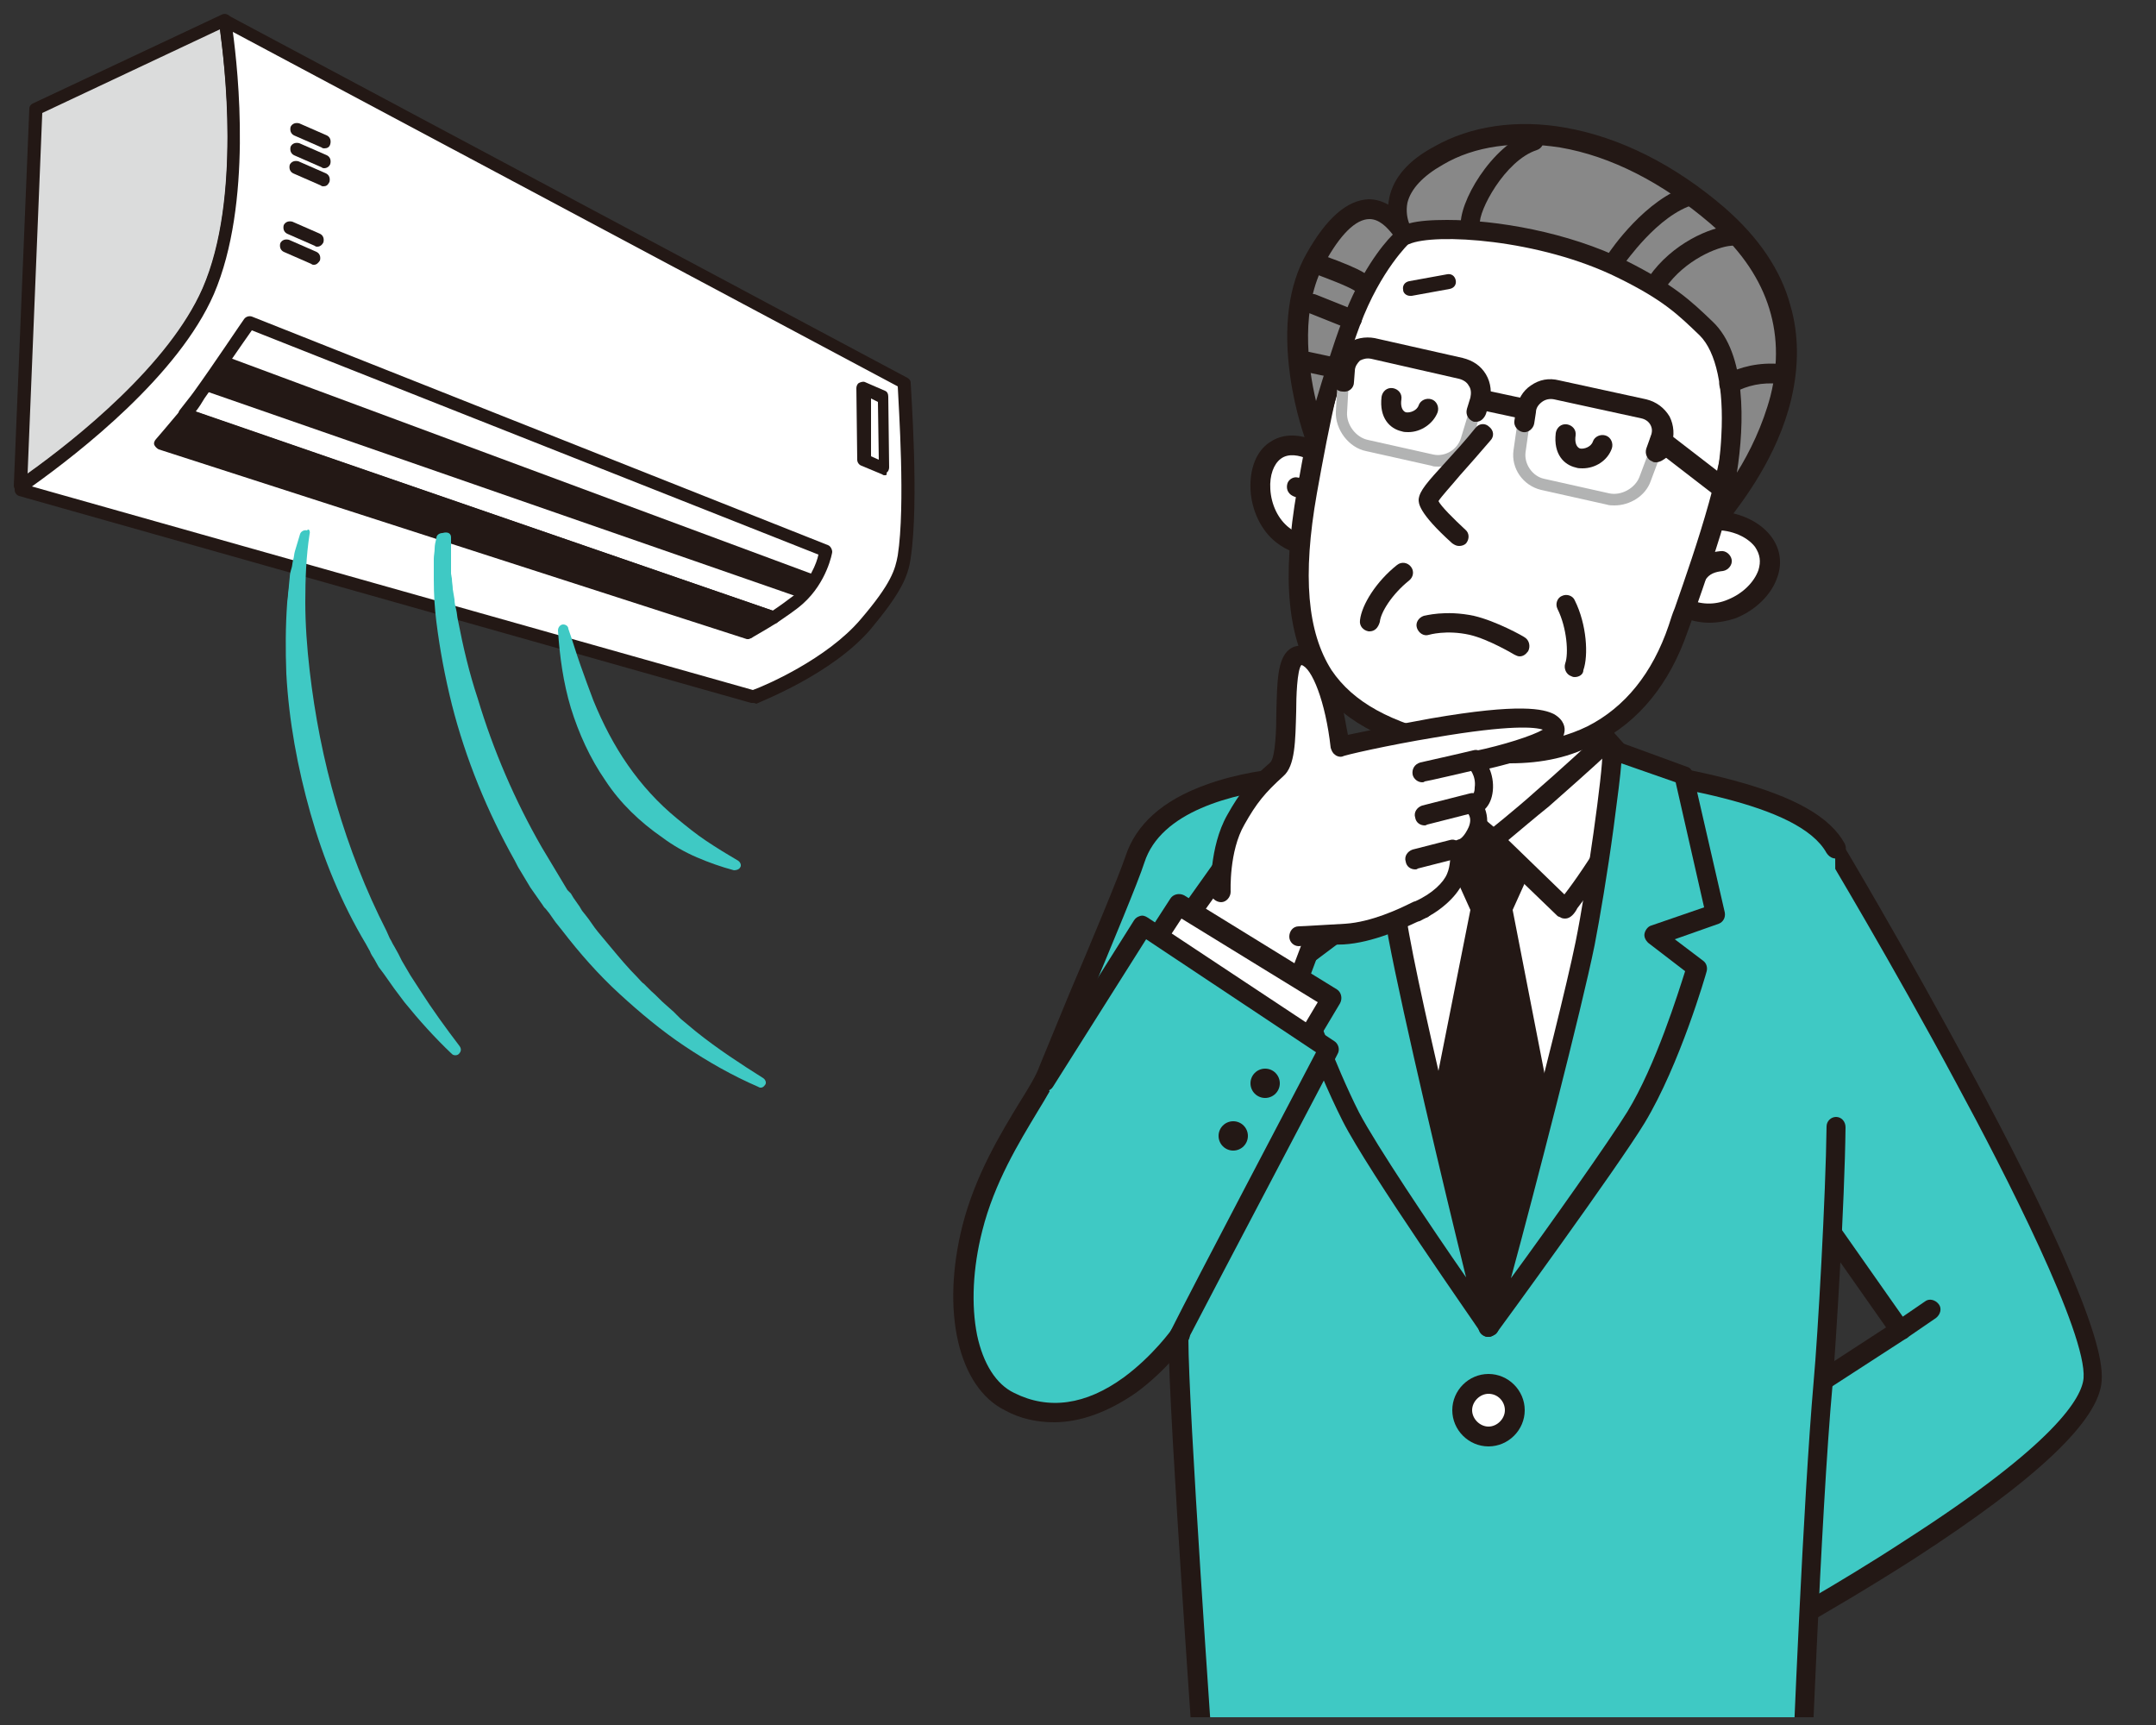
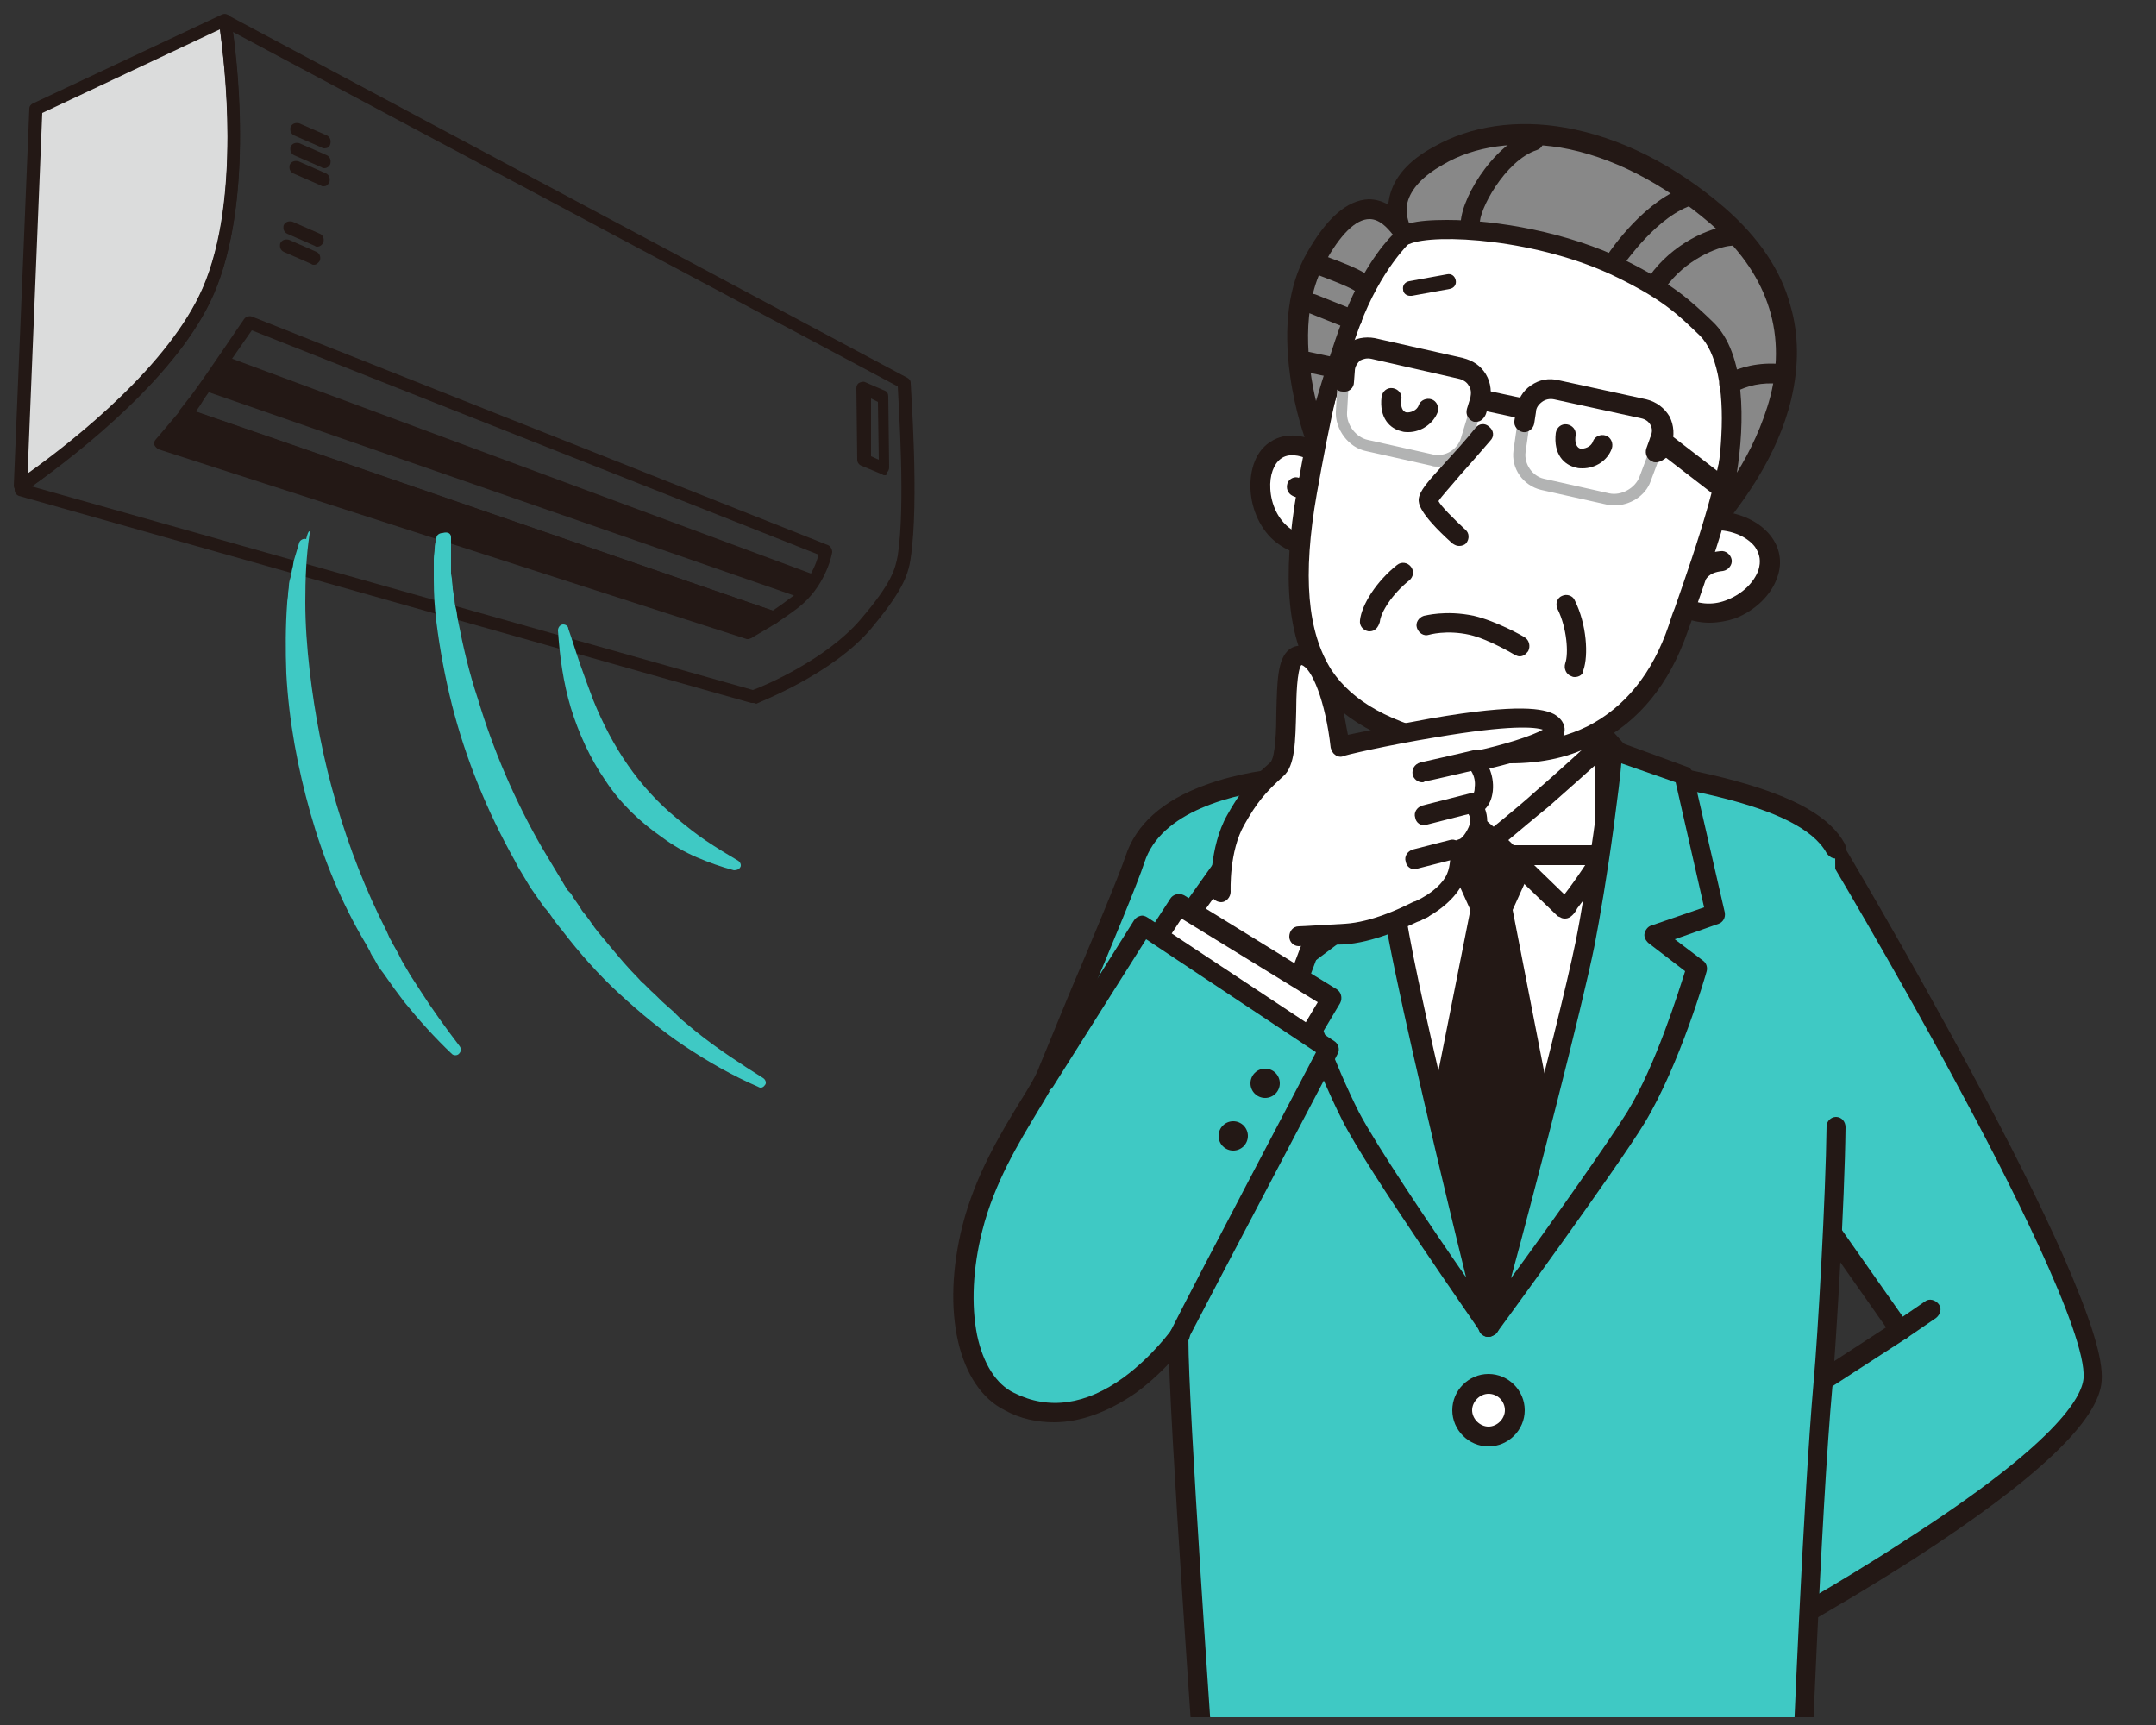
<svg xmlns="http://www.w3.org/2000/svg" xmlns:xlink="http://www.w3.org/1999/xlink" version="1.1" id="レイヤー_1" x="0px" y="0px" viewBox="0 0 250 200" style="enable-background:new 0 0 250 200;" xml:space="preserve">
  <rect x="0" y="0" width="250" height="200" fill="#333333" stroke="none" />
  <style type="text/css">
	.st0{fill:#DBDCDC;}
	.st1{fill:#231815;}
	.st2{fill:#FFFFFF;}
	.st3{fill:#3FC9C4;}
	.st4{clip-path:url(#SVGID_00000009577884991431930100000014728444416740764036_);fill:#3FC9C4;}
	.st5{clip-path:url(#SVGID_00000009577884991431930100000014728444416740764036_);fill:#231815;}
	.st6{clip-path:url(#SVGID_00000009577884991431930100000014728444416740764036_);fill:#FFFFFF;}
	.st7{clip-path:url(#SVGID_00000009577884991431930100000014728444416740764036_);fill:#888888;}
	.st8{clip-path:url(#SVGID_00000009577884991431930100000014728444416740764036_);fill:#B2B3B3;}
</style>
  <g>
    <g>
      <g>
        <path class="st0" d="M24.1,33.7c4.7-10.8,2.6-27.1,2-30.7c0-0.1-0.1-0.4-0.1-0.7l0,0L4.2,12.6L2.4,56.4     C7.1,53.1,19.8,43.6,24.1,33.7z" />
        <path class="st1" d="M2.4,57.1c-0.1,0-0.2,0-0.4-0.1c-0.2-0.1-0.4-0.4-0.4-0.7l1.8-43.7c0-0.3,0.2-0.5,0.4-0.6L25.7,1.7     c0.2-0.1,0.5-0.1,0.7,0c0.2,0.1,0.4,0.3,0.4,0.5c0.1,0.3,0.1,0.6,0.1,0.7c0.5,3.2,2.7,20-2.1,31.1l0,0c-1.9,4.4-5.5,9.1-10.9,14     C9.5,52.1,5.1,55.4,2.8,57C2.7,57,2.6,57.1,2.4,57.1z M4.9,13.1L3.2,54.9c5.6-4,16.4-12.6,20.3-21.5C28,23,26,7.1,25.5,3.4     L4.9,13.1z M24.1,33.7L24.1,33.7L24.1,33.7z" />
      </g>
      <g>
-         <path class="st2" d="M104.8,44.4l-78.7-42c0.1,0.3,0.1,0.6,0.1,0.7c0.5,3.6,2.7,19.8-2,30.7c-4.3,9.9-17,19.4-21.7,22.6l0,0.4     l84.9,24c0,0,8.6-3.2,13-8.5c3.4-4.1,4.2-5.9,4.5-7.8C105.8,57.9,104.8,44.4,104.8,44.4z" />
        <path class="st1" d="M87.3,81.5c-0.1,0-0.1,0-0.2,0l-84.9-24c-0.3-0.1-0.5-0.4-0.5-0.7l0-0.4c0-0.2,0.1-0.4,0.3-0.6     c5.1-3.5,17.3-12.7,21.5-22.3c2-4.5,2.9-10.5,2.9-17.8c0-5.8-0.7-10.7-0.9-12.5c0-0.1-0.1-0.4-0.1-0.7c0-0.3,0.1-0.5,0.3-0.7     c0.2-0.2,0.5-0.2,0.8,0l78.7,42c0.2,0.1,0.4,0.3,0.4,0.6c0,0.6,1,13.7,0,20.3c-0.3,2.2-1.2,4.1-4.6,8.2c-4.5,5.3-13,8.5-13.3,8.7     C87.5,81.5,87.4,81.5,87.3,81.5z M3.7,56.4L87.3,80c1.4-0.5,8.6-3.6,12.5-8.2c3.6-4.2,4-5.8,4.3-7.4c0.9-5.8,0.1-17.3,0-19.6     L27,3.7c0.6,4.5,2.3,19.9-2.2,30.4C20.7,43.5,9.3,52.4,3.7,56.4z" />
      </g>
    </g>
    <g>
      <path class="st1" d="M18.7,51.4l68.1,21.9c0,0,1.3-0.7,2.9-1.7L21.5,48.1C19.9,50,18.7,51.4,18.7,51.4z" />
      <path class="st1" d="M86.8,74.1c-0.1,0-0.2,0-0.2,0L18.4,52.1c-0.2-0.1-0.4-0.3-0.5-0.5c-0.1-0.2,0-0.5,0.2-0.7    c0,0,1.3-1.5,2.8-3.3c0.2-0.2,0.5-0.3,0.8-0.2l68.2,23.5c0.3,0.1,0.5,0.3,0.5,0.6c0,0.3-0.1,0.5-0.3,0.7c-1.6,1-2.9,1.7-3,1.8    C87,74,86.9,74.1,86.8,74.1z M19.9,51.1l66.8,21.5c0.3-0.2,0.7-0.4,1.3-0.8L21.7,48.9C21,49.8,20.4,50.5,19.9,51.1z" />
    </g>
    <g>
      <path class="st1" d="M24.2,44.7L93,68.6c0,0,0.7-0.3,1.2-1.2L26.3,42.1C24.7,44,24.2,44.7,24.2,44.7z" />
      <path class="st1" d="M93,69.3c-0.1,0-0.2,0-0.2,0L24,45.4c-0.2-0.1-0.4-0.3-0.5-0.5c-0.1-0.2,0-0.5,0.1-0.7c0,0,0.5-0.7,2-2.6    c0.2-0.2,0.5-0.3,0.8-0.2l67.9,25.2c0.2,0.1,0.3,0.2,0.4,0.4c0.1,0.2,0.1,0.4,0,0.6c-0.5,1.1-1.4,1.5-1.5,1.6    C93.2,69.3,93.1,69.3,93,69.3z M25.4,44.3l67.5,23.4c0,0,0.1,0,0.1-0.1L26.5,43C26,43.6,25.7,44,25.4,44.3z" />
    </g>
    <path class="st1" d="M89.7,72.3c-0.1,0-0.2,0-0.2,0L21.2,48.8c-0.2-0.1-0.4-0.3-0.5-0.5c-0.1-0.2,0-0.5,0.1-0.7   c0.6-0.8,1.2-1.5,1.7-2.2c2.1-2.9,5.7-8.3,5.8-8.4c0.2-0.3,0.6-0.4,0.9-0.3L96,63.2c0.3,0.1,0.5,0.5,0.5,0.8c0,0.1-0.6,3.5-3.4,6   c-0.9,0.8-2,1.5-3,2.2C90,72.3,89.8,72.3,89.7,72.3z M22.7,47.7l66.9,23.1c0.9-0.6,1.7-1.2,2.5-1.8c1.8-1.7,2.6-3.7,2.8-4.7   l-65.7-26c-1,1.4-3.8,5.5-5.5,7.9C23.4,46.7,23.1,47.2,22.7,47.7z" />
    <path class="st1" d="M102.6,55.1c-0.1,0-0.2,0-0.3-0.1l-2.4-1c-0.3-0.1-0.5-0.4-0.5-0.7l-0.1-8.3c0-0.2,0.1-0.5,0.3-0.6   c0.2-0.1,0.5-0.2,0.7-0.1l2.3,1c0.3,0.1,0.4,0.4,0.4,0.7l0.1,8.2c0,0.2-0.1,0.5-0.3,0.6C102.9,55.1,102.7,55.1,102.6,55.1z    M101,52.9l0.9,0.4l-0.1-6.7l-0.8-0.4L101,52.9z" />
    <path class="st1" d="M37.6,17.2c-0.1,0-0.2,0-0.3-0.1l-3.2-1.4c-0.4-0.2-0.5-0.6-0.4-1c0.2-0.4,0.6-0.5,1-0.4l3.2,1.4   c0.4,0.2,0.5,0.6,0.4,1C38.2,17.1,37.9,17.2,37.6,17.2z" />
    <path class="st1" d="M37.6,19.5c-0.1,0-0.2,0-0.3-0.1l-3.2-1.4c-0.4-0.2-0.5-0.6-0.4-1c0.2-0.4,0.6-0.5,1-0.4l3.2,1.4   c0.4,0.2,0.5,0.6,0.4,1C38.2,19.3,37.9,19.5,37.6,19.5z" />
    <path class="st1" d="M37.5,21.6c-0.1,0-0.2,0-0.3-0.1L34,20.1c-0.4-0.2-0.5-0.6-0.4-1c0.2-0.4,0.6-0.5,1-0.4l3.2,1.4   c0.4,0.2,0.5,0.6,0.4,1C38,21.5,37.8,21.6,37.5,21.6z" />
    <path class="st1" d="M36.8,28.6c-0.1,0-0.2,0-0.3-0.1l-3.2-1.4c-0.4-0.2-0.5-0.6-0.4-1c0.2-0.4,0.6-0.5,1-0.4l3.2,1.4   c0.4,0.2,0.5,0.6,0.4,1C37.3,28.5,37,28.6,36.8,28.6z" />
    <path class="st1" d="M36.4,30.7c-0.1,0-0.2,0-0.3-0.1l-3.2-1.4c-0.4-0.2-0.5-0.6-0.4-1c0.2-0.4,0.6-0.5,1-0.4l3.2,1.4   c0.4,0.2,0.5,0.6,0.4,1C36.9,30.5,36.7,30.7,36.4,30.7z" />
    <g>
      <g>
        <path class="st3" d="M52.3,62.3c0,0.4,0,0.8,0,1.2c0,0.4,0,0.8,0,1.2l0,0.3l0,0.3l0,0.6l0,0.6l0.1,0.6c0,0.4,0.1,0.8,0.1,1.2     l0.2,1.2c0,0.4,0.1,0.8,0.2,1.2c0.1,0.4,0.1,0.8,0.2,1.2c0.6,3.1,1.3,6.1,2.3,9.1c1.8,6,4.3,11.8,7.4,17.2c0.2,0.3,0.4,0.7,0.6,1     l0.6,1l0.6,1l0.6,1l0.6,1l0.2,0.2l0.2,0.2l0.3,0.5l0.7,1l0.3,0.5l0.4,0.5c0.5,0.6,0.9,1.3,1.4,1.9l1.5,1.8c1,1.2,2,2.4,3.1,3.5     c0.3,0.3,0.5,0.6,0.8,0.8l0.8,0.8c0.6,0.5,1.1,1.1,1.7,1.6l0.9,0.8l0.4,0.4c0.1,0.1,0.3,0.3,0.4,0.4l1.8,1.5     c2.5,2,5.1,3.7,7.8,5.4l0,0c0.3,0.2,0.4,0.6,0.2,0.8c-0.2,0.3-0.5,0.4-0.8,0.2c-3-1.3-5.8-2.9-8.5-4.7c-2.7-1.8-5.2-3.9-7.6-6.1     c-2.4-2.2-4.6-4.7-6.6-7.3l-0.4-0.5l-0.4-0.5l-0.7-1l-0.4-0.5l-0.2-0.2l-0.2-0.3l-0.7-1l-0.7-1l-0.6-1l-0.6-1     c-0.2-0.3-0.4-0.7-0.6-1.1c-3.2-5.7-5.7-11.8-7.3-18.1c-0.8-3.2-1.4-6.4-1.8-9.6c-0.2-1.6-0.3-3.2-0.3-4.9l0-0.6l0-0.6l0-0.6     c0-0.2,0-0.4,0-0.6c0-0.4,0.1-0.8,0.1-1.2c0-0.4,0.1-0.8,0.2-1.2c0-0.4,0.4-0.6,0.7-0.6C52,61.6,52.3,61.9,52.3,62.3L52.3,62.3z" />
      </g>
    </g>
    <g>
      <g>
-         <path class="st3" d="M35.9,61.9c-0.4,2.6-0.5,5.2-0.5,7.9c0,2.6,0.2,5.3,0.5,7.9c0.6,5.2,1.6,10.4,3.1,15.5     c1.5,5.1,3.4,10,5.8,14.7l0.4,0.9c0.2,0.3,0.3,0.6,0.5,0.9l0.5,0.9l0.2,0.4l0.2,0.4l1,1.7l1.1,1.7c1.4,2.2,3,4.4,4.6,6.5l0,0     c0.2,0.3,0.2,0.6-0.1,0.9c-0.2,0.2-0.6,0.2-0.8,0c-2-1.9-3.8-3.9-5.5-6l-1.2-1.6c-0.4-0.6-0.8-1.1-1.2-1.7l-0.3-0.4l-0.3-0.4     l-0.5-0.9c-0.2-0.3-0.4-0.6-0.5-0.9l-0.5-0.9c-2.8-4.7-4.9-9.8-6.4-15.1c-1.5-5.3-2.5-10.7-2.8-16.2c-0.1-2.7-0.1-5.5,0.1-8.2     c0-0.3,0.1-0.7,0.1-1c0-0.3,0.1-0.7,0.1-1l0.1-1c0-0.3,0.1-0.7,0.2-1c0.1-0.3,0.1-0.7,0.2-1c0.1-0.3,0.1-0.7,0.2-1     c0.1-0.3,0.2-0.7,0.3-1c0.1-0.3,0.2-0.7,0.3-1c0.1-0.3,0.5-0.5,0.8-0.4C35.8,61.2,36,61.6,35.9,61.9L35.9,61.9z" />
+         <path class="st3" d="M35.9,61.9c-0.4,2.6-0.5,5.2-0.5,7.9c0,2.6,0.2,5.3,0.5,7.9c0.6,5.2,1.6,10.4,3.1,15.5     c1.5,5.1,3.4,10,5.8,14.7l0.4,0.9c0.2,0.3,0.3,0.6,0.5,0.9l0.5,0.9l0.2,0.4l0.2,0.4l1,1.7l1.1,1.7c1.4,2.2,3,4.4,4.6,6.5l0,0     c0.2,0.3,0.2,0.6-0.1,0.9c-0.2,0.2-0.6,0.2-0.8,0c-2-1.9-3.8-3.9-5.5-6l-1.2-1.6c-0.4-0.6-0.8-1.1-1.2-1.7l-0.3-0.4l-0.3-0.4     l-0.5-0.9c-0.2-0.3-0.4-0.6-0.5-0.9l-0.5-0.9c-2.8-4.7-4.9-9.8-6.4-15.1c-1.5-5.3-2.5-10.7-2.8-16.2c-0.1-2.7-0.1-5.5,0.1-8.2     c0-0.3,0.1-0.7,0.1-1c0-0.3,0.1-0.7,0.1-1c0-0.3,0.1-0.7,0.2-1c0.1-0.3,0.1-0.7,0.2-1c0.1-0.3,0.1-0.7,0.2-1     c0.1-0.3,0.2-0.7,0.3-1c0.1-0.3,0.2-0.7,0.3-1c0.1-0.3,0.5-0.5,0.8-0.4C35.8,61.2,36,61.6,35.9,61.9L35.9,61.9z" />
      </g>
    </g>
    <g>
      <g>
        <path class="st3" d="M65.9,72.9c0.5,1.4,0.9,2.8,1.4,4.2c0.5,1.4,1,2.8,1.5,4.1c1.1,2.7,2.4,5.2,4,7.5c1.6,2.3,3.5,4.4,5.7,6.2     c1.1,0.9,2.2,1.8,3.4,2.6c1.2,0.8,2.5,1.6,3.7,2.3l0,0c0.3,0.2,0.4,0.6,0.2,0.8c-0.1,0.2-0.4,0.3-0.7,0.3     c-1.5-0.4-2.9-0.9-4.3-1.5c-1.4-0.6-2.8-1.4-4-2.3c-2.6-1.8-4.9-4-6.6-6.6c-1.8-2.6-3.1-5.5-4-8.4c-0.9-3-1.3-6-1.5-9     c0-0.4,0.3-0.7,0.6-0.7C65.6,72.4,65.9,72.6,65.9,72.9L65.9,72.9z" />
      </g>
    </g>
  </g>
  <g>
    <g>
      <defs>
        <rect id="SVGID_1_" x="94.6" y="8.8" width="154.7" height="190.3" />
      </defs>
      <clipPath id="SVGID_00000072265251046419089020000001709725323958173341_">
        <use xlink:href="#SVGID_1_" style="overflow:visible;" />
      </clipPath>
      <path style="clip-path:url(#SVGID_00000072265251046419089020000001709725323958173341_);fill:#3FC9C4;" d="M205.2,132.8    l15.1,21.5l-25.6,16.7l6.2,20.8c0,0,41.1-21.6,41.8-31.7c0.8-10.1-30.4-62.4-30.4-62.4c-1-1.5-4.1-3-4.1-3" />
      <path style="clip-path:url(#SVGID_00000072265251046419089020000001709725323958173341_);fill:#231815;" d="M200.9,192.8    c-0.2,0-0.3,0-0.4-0.1c-0.3-0.1-0.6-0.4-0.7-0.7l-6.2-20.8c-0.1-0.5,0-1,0.5-1.3l24.6-16l-14.4-20.5c-0.4-0.5-0.2-1.2,0.3-1.6    c0.5-0.4,1.2-0.2,1.6,0.3l15.1,21.5c0.2,0.3,0.2,0.6,0.2,0.9c-0.1,0.3-0.2,0.6-0.5,0.7L196,171.4l5.6,18.6    c3-1.6,11.2-6.1,19.3-11.4c17.6-11.3,20.5-16.6,20.7-18.8c0.4-5.2-9.1-23.8-14.8-34.3c-7.4-13.8-15.1-26.6-15.5-27.3    c-0.6-0.9-2.5-2-3.6-2.5c-0.6-0.3-0.8-1-0.5-1.5c0.3-0.6,1-0.8,1.5-0.5c0.3,0.2,3.4,1.6,4.5,3.4c0,0,0,0,0,0    c0.1,0.1,7.9,13.2,15.5,27.4c4.5,8.3,8,15.4,10.5,21c3.2,7.3,4.7,12,4.5,14.6c-0.3,4.6-7.5,11.4-21.7,20.6    c-10.3,6.6-20.6,12.1-20.7,12.1C201.2,192.8,201.1,192.8,200.9,192.8z" />
      <path style="clip-path:url(#SVGID_00000072265251046419089020000001709725323958173341_);fill:#3FC9C4;" d="M212.9,130.6    c-0.1,8.4-1.1,24.5-1.5,29.7c-1.4,15.4-2.7,49.7-2.7,49.7h-30.6l-4-5.8l-3.6,5.8h-30.6c0,0-3.3-45.9-3.3-54.8    c0-4.7-5.6-53.4-2.2-57.7c6.3-8,30.6-11.6,44.3-9.7c13.7,1.9,30.4,3.8,34.1,10.6" />
      <path style="clip-path:url(#SVGID_00000072265251046419089020000001709725323958173341_);fill:#231815;" d="M208.7,211.2h-30.6    c-0.4,0-0.7-0.2-0.9-0.5l-3-4.4l-2.7,4.3c-0.2,0.3-0.6,0.5-1,0.5h-30.6c-0.6,0-1.1-0.5-1.1-1.1c-0.1-1.9-3.3-46-3.3-54.8    c0-1.1-0.4-5.2-0.8-10.3c-0.7-8-1.7-19-2.2-28.5c-0.8-15.2,0.1-18.5,1-19.7c4.1-5.2,14.3-7.9,20.1-9c8.7-1.7,18.4-2.1,25.3-1.1    c0.9,0.1,1.8,0.3,2.7,0.4c6.7,0.9,13.6,1.9,19.5,3.5c7,1.9,11.1,4.2,12.8,7.3c0.3,0.6,0.1,1.2-0.5,1.6c-0.6,0.3-1.2,0.1-1.6-0.5    c-3.2-5.8-18.3-7.9-30.5-9.6c-0.9-0.1-1.8-0.3-2.7-0.4c-6.7-1-16.1-0.5-24.6,1.1c-9.2,1.8-16,4.7-18.7,8.1    c-0.3,0.4-1.3,2.9-0.5,18.2c0.5,9.4,1.5,20.4,2.2,28.4c0.5,5.4,0.8,9.3,0.8,10.5c0,8,2.7,46.7,3.2,53.6h28.9l3.3-5.3    c0.2-0.3,0.6-0.5,0.9-0.5c0.4,0,0.8,0.2,1,0.5l3.7,5.3h28.9c0.2-6,1.4-34.9,2.6-48.6c0.5-5.5,1.4-21.6,1.5-29.6    c0-0.6,0.5-1.1,1.1-1.1l0,0c0.6,0,1.1,0.5,1.1,1.2c-0.1,8.8-1.1,24.8-1.5,29.8c-1.4,15.2-2.6,49.3-2.7,49.6    C209.8,210.7,209.3,211.2,208.7,211.2z" />
      <polyline style="clip-path:url(#SVGID_00000072265251046419089020000001709725323958173341_);fill:#FFFFFF;" points="156.5,90.5     194.4,90.5 186.1,124.6 172.9,154.8 161.3,127.8 156.5,90.5   " />
      <polygon style="clip-path:url(#SVGID_00000072265251046419089020000001709725323958173341_);fill:#231815;" points="175.4,105.5     170.5,105.5 166.8,97.3 179.1,97.3   " />
      <polygon style="clip-path:url(#SVGID_00000072265251046419089020000001709725323958173341_);fill:#231815;" points="175.4,105.5     170.5,105.5 165.2,132.2 172.9,150.9 180.6,132.2   " />
      <rect x="161.4" y="83.2" style="clip-path:url(#SVGID_00000072265251046419089020000001709725323958173341_);fill:#FFFFFF;" width="24.7" height="16" />
      <path style="clip-path:url(#SVGID_00000072265251046419089020000001709725323958173341_);fill:#231815;" d="M186.1,100.3h-24.7    c-0.6,0-1.1-0.5-1.1-1.1v-16c0-0.6,0.5-1.1,1.1-1.1h24.7c0.6,0,1.1,0.5,1.1,1.1v16C187.3,99.8,186.7,100.3,186.1,100.3z M162.5,98    H185V84.3h-22.4V98z" />
      <path style="clip-path:url(#SVGID_00000072265251046419089020000001709725323958173341_);fill:#3FC9C4;" d="M136.8,154.7    c0,0-9,13-19.8,7.8c-4.9-2.4-6.6-10.9-4.3-20.1c2.2-8.6,7.7-15.1,8.8-18.3c1.2-3.2,8.9-21,10-24.5c2.5-8,14.7-9.2,17.6-9.5" />
      <path style="clip-path:url(#SVGID_00000072265251046419089020000001709725323958173341_);fill:#231815;" d="M122.2,164.9    c-1.9,0-3.9-0.4-5.7-1.4c-5.4-2.7-7.4-11.5-4.9-21.4c1.5-5.9,4.5-10.8,6.7-14.4c1-1.6,1.9-3.1,2.2-4c0.5-1.2,1.9-4.6,3.5-8.5    c2.6-6.1,5.8-13.8,6.5-15.9c1.2-3.7,4.3-6.5,9.3-8.3c3.8-1.4,7.6-1.8,9.2-2l0.1,0c0.6-0.1,1.2,0.4,1.3,1c0.1,0.6-0.4,1.2-1,1.3    l-0.1,0c-6.5,0.7-14.7,2.8-16.6,8.7c-0.7,2.2-3.8,9.6-6.5,16.1c-1.6,3.9-3,7.2-3.5,8.4c-0.4,1.1-1.3,2.6-2.4,4.4    c-2.1,3.5-5,8.2-6.4,13.8c-1.1,4.3-1.3,8.6-0.6,12.1c0.7,3.3,2.2,5.7,4.3,6.7c4,2,8.3,1.4,12.7-1.8c3.4-2.5,5.6-5.6,5.6-5.6    c0.4-0.5,1.1-0.6,1.6-0.3c0.5,0.4,0.6,1.1,0.3,1.6c-0.1,0.1-2.4,3.4-6.1,6.1C128.5,163.7,125.3,164.9,122.2,164.9z" />
-       <path style="clip-path:url(#SVGID_00000072265251046419089020000001709725323958173341_);fill:#FFFFFF;" d="M173.2,97.3l8.3,8    c0.2,0.1,3.5-4.4,5.3-7.7c1.8-3.4,3.8-7.3,3.8-7.3l-4.1-4.5c0,0-5.5,5-7.7,6.9C176.7,94.5,173.2,97.3,173.2,97.3z" />
      <path style="clip-path:url(#SVGID_00000072265251046419089020000001709725323958173341_);fill:#231815;" d="M181.5,106.5    c-0.1,0-0.3,0-0.5-0.1c-0.1-0.1-0.3-0.1-0.4-0.2l-8.3-8c-0.2-0.2-0.4-0.5-0.3-0.9c0-0.3,0.2-0.6,0.4-0.8c0,0,3.5-2.8,5.6-4.7    c2.1-1.8,7.6-6.8,7.6-6.9c0.2-0.2,0.5-0.3,0.8-0.3c0.3,0,0.6,0.2,0.8,0.4l4,4.5c0.1,0.1,0.1,0.2,0.2,0.3c0.3,0.6,0.2,0.8-1.2,3.5    c-0.8,1.5-1.7,3.3-2.6,4.9c-1.1,2-2.5,4.1-3.3,5.2c-0.5,0.7-1,1.4-1.4,1.9C182.6,105.9,182.1,106.5,181.5,106.5z M174.9,97.4    l6.5,6.3c1.1-1.4,3.1-4.3,4.4-6.6c1.5-2.7,2.9-5.4,3.4-6.6l-2.8-3.1c-1.6,1.5-5.2,4.7-6.8,6.1C178.1,94.7,176.1,96.4,174.9,97.4z" />
      <path style="clip-path:url(#SVGID_00000072265251046419089020000001709725323958173341_);fill:#FFFFFF;" d="M173.2,97.3l-8.3,8    c-0.2,0.1-3.5-4.4-5.3-7.7c-1.8-3.4-3.8-7.3-3.8-7.3l4.1-4.5c0,0,5.5,5,7.7,6.9C169.8,94.5,173.2,97.3,173.2,97.3z" />
      <path style="clip-path:url(#SVGID_00000072265251046419089020000001709725323958173341_);fill:#231815;" d="M164.9,106.5    c-0.6,0-1-0.5-1.5-1.2c-0.4-0.5-0.9-1.2-1.4-1.9c-0.8-1.1-2.3-3.3-3.3-5.2c-0.9-1.6-1.8-3.4-2.6-4.9c-1.4-2.7-1.5-2.9-1.2-3.5    c0.1-0.1,0.1-0.2,0.2-0.3l4-4.5c0.2-0.2,0.5-0.4,0.8-0.4c0.3,0,0.6,0.1,0.8,0.3c0.1,0,5.5,5,7.6,6.9c2.2,1.8,5.6,4.6,5.6,4.7    c0.3,0.2,0.4,0.5,0.4,0.8c0,0.3-0.1,0.6-0.3,0.9l-8.3,8c-0.1,0.1-0.2,0.2-0.4,0.2C165.2,106.5,165.1,106.5,164.9,106.5z     M157.2,90.5c0.6,1.2,2,3.9,3.4,6.6c1.3,2.3,3.3,5.2,4.4,6.6l6.5-6.3c-1.2-1-3.2-2.6-4.7-3.9c-1.7-1.4-5.2-4.6-6.8-6.1L157.2,90.5    z" />
      <path style="clip-path:url(#SVGID_00000072265251046419089020000001709725323958173341_);fill:#3FC9C4;" d="M183.8,109.4    c1.3-6.6,3.6-22.5,3.1-22.5l8.3,3l3.7,16.1l-7.1,2.4l4.9,3.8c0,0-3,10.6-7,17.3c-3.1,5.1-17.1,24.3-17.1,24.3    S181.8,119.3,183.8,109.4z" />
      <path style="clip-path:url(#SVGID_00000072265251046419089020000001709725323958173341_);fill:#231815;" d="M172.6,155    c-0.2,0-0.3,0-0.5-0.1c-0.5-0.2-0.8-0.8-0.6-1.3c0.1-0.3,9.2-34.6,11.2-44.4c1.3-6.4,3.2-20,3.1-21.9c-0.1-0.2-0.1-0.4,0-0.6    c0.1-0.5,0.6-0.9,1.1-0.9l0,0c0.2,0,0.3,0,0.5,0.1l8.2,3c0.4,0.1,0.6,0.4,0.7,0.8l3.7,16.1c0.1,0.6-0.2,1.1-0.7,1.3l-5.1,1.8    l3.3,2.5c0.4,0.3,0.5,0.8,0.4,1.2c-0.1,0.4-3.1,10.8-7.2,17.6c-3.1,5.1-16.6,23.6-17.2,24.4C173.3,154.8,172.9,155,172.6,155z     M188,88.5c-0.1,1.4-0.4,3.7-0.9,7.5c-0.7,5.2-1.6,10.5-2.2,13.6c-1.5,7.4-6.9,28.3-9.7,38.6c4.4-6,11.4-15.9,13.5-19.3    c3.3-5.4,5.9-13.8,6.7-16.3l-4.3-3.3c-0.3-0.3-0.5-0.7-0.4-1.1c0.1-0.4,0.4-0.8,0.8-0.9l6.1-2.1l-3.3-14.5L188,88.5z M183.8,109.4    L183.8,109.4L183.8,109.4z" />
      <path style="clip-path:url(#SVGID_00000072265251046419089020000001709725323958173341_);fill:#3FC9C4;" d="M162.1,108.6    c-3.1-17.1-3.7-21.8-2.7-21.7l-8.3,3l-3.7,16.1l7.1,2.4l-4.9,3.8c0,0,3.6,10.6,7,17.3c3,5.9,16,24.3,16,24.3    S164.3,121,162.1,108.6z" />
      <path style="clip-path:url(#SVGID_00000072265251046419089020000001709725323958173341_);fill:#231815;" d="M172.6,155    c-0.4,0-0.7-0.2-0.9-0.5c-0.5-0.8-13-18.6-16-24.5c-3.4-6.7-7-17-7.1-17.4c-0.2-0.5,0-1,0.4-1.3l3.3-2.5l-5.1-1.8    c-0.6-0.2-0.9-0.8-0.7-1.3l3.7-16.1c0.1-0.4,0.4-0.7,0.7-0.8l7.9-2.9c0.3-0.2,0.6-0.2,0.9-0.2c0.5,0.1,1,0.5,1,1    c0,0.4-0.1,0.8-0.4,1c-0.2,2.2,1.8,13.2,3.1,20.6c2.2,12.2,10.4,44.8,10.4,45.2c0.1,0.5-0.1,1.1-0.6,1.3    C172.9,155,172.7,155,172.6,155z M150.9,112.6c0.9,2.6,3.9,10.9,6.7,16.4c2,3.8,8.3,13.2,12.4,19.1c-2.5-10.1-7.3-30.3-9-39.3    c-2.2-12.2-3.1-17.6-3.2-20.2l-5.7,2.1l-3.3,14.5l6.1,2.1c0.4,0.1,0.7,0.5,0.8,0.9c0.1,0.4-0.1,0.8-0.4,1.1L150.9,112.6z" />
      <circle style="clip-path:url(#SVGID_00000072265251046419089020000001709725323958173341_);fill:#FFFFFF;" cx="172.6" cy="163.5" r="3" />
      <path style="clip-path:url(#SVGID_00000072265251046419089020000001709725323958173341_);fill:#231815;" d="M172.6,167.7    c-2.3,0-4.2-1.9-4.2-4.2c0-2.3,1.9-4.2,4.2-4.2s4.2,1.9,4.2,4.2C176.8,165.8,174.9,167.7,172.6,167.7z M172.6,161.6    c-1,0-1.9,0.9-1.9,1.9c0,1,0.9,1.9,1.9,1.9c1,0,1.9-0.9,1.9-1.9C174.5,162.5,173.7,161.6,172.6,161.6z" />
      <line style="clip-path:url(#SVGID_00000072265251046419089020000001709725323958173341_);fill:#3FC9C4;" x1="220.3" y1="154.2" x2="223.8" y2="151.8" />
      <path style="clip-path:url(#SVGID_00000072265251046419089020000001709725323958173341_);fill:#231815;" d="M220.3,155.4    c-0.4,0-0.7-0.2-0.9-0.5c-0.4-0.5-0.2-1.2,0.3-1.6l3.5-2.4c0.5-0.4,1.2-0.2,1.6,0.3c0.4,0.5,0.2,1.2-0.3,1.6l-3.5,2.4    C220.7,155.3,220.5,155.4,220.3,155.4z" />
      <path style="clip-path:url(#SVGID_00000072265251046419089020000001709725323958173341_);fill:#FFFFFF;" d="M198.4,60.3    c4.2-0.3,8,2.6,6.7,6.1c-1.3,3.5-6.1,5.9-9.9,3.9" />
      <path style="clip-path:url(#SVGID_00000072265251046419089020000001709725323958173341_);fill:#231815;" d="M198.2,72.2    c-1.2,0-2.4-0.3-3.5-0.8c-0.6-0.3-0.8-1-0.5-1.5c0.3-0.6,1-0.8,1.5-0.5c1.4,0.7,3.1,0.8,4.7,0.1c1.7-0.7,3-2,3.5-3.4    c0.3-1,0.2-1.8-0.4-2.7c-1-1.3-3.1-2.1-5.1-1.9c-0.6,0.1-1.2-0.4-1.2-1c-0.1-0.6,0.4-1.2,1-1.2c2.8-0.2,5.6,0.9,7.1,2.8    c1.1,1.4,1.4,3.1,0.8,4.8c-0.7,2.1-2.6,3.9-4.9,4.8C200.3,72,199.2,72.2,198.2,72.2z" />
      <path style="clip-path:url(#SVGID_00000072265251046419089020000001709725323958173341_);fill:#FFFFFF;" d="M196.7,66.6    c0.7-1.3,1.9-1.5,2.9-1.7" />
      <path style="clip-path:url(#SVGID_00000072265251046419089020000001709725323958173341_);fill:#231815;" d="M196.7,67.8    c-0.2,0-0.4,0-0.6-0.1c-0.6-0.3-0.7-1-0.4-1.6c1.1-1.9,2.9-2.1,3.8-2.2c0.6-0.1,1.2,0.4,1.3,1c0.1,0.6-0.4,1.2-1,1.3    c-0.9,0.1-1.6,0.3-2.1,1.1C197.4,67.6,197.1,67.8,196.7,67.8z" />
      <path style="clip-path:url(#SVGID_00000072265251046419089020000001709725323958173341_);fill:#FFFFFF;" d="M152.1,52.1    c-3.9-1.6-6.1,0.8-5.9,4.6c0.1,3.7,3.1,7.3,7.3,6.5" />
      <path style="clip-path:url(#SVGID_00000072265251046419089020000001709725323958173341_);fill:#231815;" d="M152.3,64.4    c-1.6,0-3-0.5-4.3-1.5c-1.8-1.4-2.9-3.8-3-6.2c-0.1-2.4,0.7-4.4,2.2-5.4c1-0.7,2.7-1.3,5.3-0.2c0.6,0.2,0.9,0.9,0.6,1.5    c-0.2,0.6-0.9,0.9-1.5,0.6c-0.9-0.4-2.2-0.7-3.1,0c-0.8,0.6-1.3,1.9-1.2,3.5c0.1,1.8,0.9,3.5,2.2,4.5c1.1,0.9,2.4,1.2,3.8,0.9    c0.6-0.1,1.2,0.3,1.3,0.9c0.1,0.6-0.3,1.2-0.9,1.3C153.2,64.4,152.8,64.4,152.3,64.4z" />
      <path style="clip-path:url(#SVGID_00000072265251046419089020000001709725323958173341_);fill:#FFFFFF;" d="M152.2,56.7    c-0.3-1.5-0.9,0.2-1.8-0.2" />
      <path style="clip-path:url(#SVGID_00000072265251046419089020000001709725323958173341_);fill:#231815;" d="M152.2,57.8    c-0.3,0-0.6-0.1-0.8-0.3c-0.4,0.2-0.9,0.3-1.5,0c-0.6-0.3-0.8-0.9-0.6-1.5c0.2-0.5,0.8-0.8,1.3-0.6c0,0,0.1,0,0.1-0.1    c0.3-0.2,0.9-0.6,1.6-0.3c0.8,0.3,0.9,1.1,1,1.4c0.1,0.6-0.3,1.2-0.9,1.4C152.4,57.8,152.3,57.8,152.2,57.8z M151.1,56.8    L151.1,56.8L151.1,56.8z" />
      <path style="clip-path:url(#SVGID_00000072265251046419089020000001709725323958173341_);fill:#FFFFFF;" d="M157.4,34.7    c-2.6,5.4-4.4,14.2-5.8,22.4c-3.6,20.5,3.2,26.6,16.6,29.5c12.8,2.8,22.3-1.9,26.4-13.6c2.3-6.7,6.9-18.9,6.8-26.9    c-0.1-8.1-3-19.4-22.2-22.4C167.1,21.8,162.1,25,157.4,34.7z" />
      <path style="clip-path:url(#SVGID_00000072265251046419089020000001709725323958173341_);fill:#231815;" d="M175.1,88.5    c-2.3,0-4.7-0.3-7.2-0.8c-7.9-1.7-12.6-4.4-15.4-8.7c-3.2-4.9-3.9-11.9-2.1-22.2c1.4-8,3.2-17.1,5.9-22.7    c2.7-5.5,5.3-8.6,8.7-10.4c3.6-1.9,8-2.3,14.4-1.3c8.8,1.4,15.2,4.7,19,9.7c2.7,3.7,4.1,8.2,4.2,13.7c0.1,7.5-3.7,18.3-6.2,25.4    c-0.2,0.7-0.5,1.4-0.7,2c-2.1,6.1-5.7,10.5-10.5,12.9C182.2,87.8,178.8,88.5,175.1,88.5z M158.4,35.2L158.4,35.2    c-2.6,5.3-4.3,14.2-5.7,22c-1.7,9.6-1.1,16.1,1.7,20.5c2.5,3.7,6.8,6.1,14,7.7c6.1,1.4,11.4,0.9,15.7-1.2    c4.3-2.2,7.5-6.1,9.4-11.7c0.2-0.6,0.4-1.3,0.7-2c2.4-6.9,6.1-17.4,6.1-24.6c-0.1-12.1-7.1-19-21.2-21.2c-5.9-0.9-9.9-0.6-13,1.1    C163.1,27.4,160.8,30.2,158.4,35.2z" />
      <path style="clip-path:url(#SVGID_00000072265251046419089020000001709725323958173341_);fill:#FFFFFF;" d="M165.3,72.6    c0,0,2.2-0.7,5.2,0c2.4,0.5,5.6,2.4,5.6,2.4" />
      <path style="clip-path:url(#SVGID_00000072265251046419089020000001709725323958173341_);fill:#231815;" d="M176.2,76.1    c-0.2,0-0.4-0.1-0.6-0.2c0,0-3-1.8-5.2-2.3c-2.7-0.6-4.7,0-4.7,0c-0.6,0.2-1.2-0.2-1.4-0.8c-0.2-0.6,0.2-1.2,0.8-1.4    c0.1,0,2.5-0.7,5.8,0c2.6,0.6,5.8,2.4,5.9,2.5c0.5,0.3,0.7,1,0.4,1.6C176.9,75.9,176.6,76.1,176.2,76.1z" />
      <path style="clip-path:url(#SVGID_00000072265251046419089020000001709725323958173341_);fill:#FFFFFF;" d="M154,36.9    c-0.2,0-0.5-0.1-0.7-0.2c-0.5-0.4-0.6-1.1-0.2-1.6c1.1-1.4,2.9-5.4,3.5-6.8c0.3-0.6,0.9-0.8,1.5-0.6c0.6,0.3,0.8,0.9,0.6,1.5    c-0.1,0.2-2.4,5.3-3.8,7.2C154.7,36.7,154.4,36.9,154,36.9z" />
      <path style="clip-path:url(#SVGID_00000072265251046419089020000001709725323958173341_);fill:#888888;" d="M162.8,27.3    c3.3-1.5,15.9-0.6,25.2,3.9c5.4,2.7,7.3,4.4,9.8,6.9c5.7,5.5,1.5,22.4,1,22.3c-0.5-0.1,18.5-19.6,0.2-35.5    c-12.2-10.6-24.9-11.2-32.4-6.9C159.2,22.2,162.8,27.3,162.8,27.3z" />
      <path style="clip-path:url(#SVGID_00000072265251046419089020000001709725323958173341_);fill:#231815;" d="M198.9,61.5    c-0.1,0-0.2,0-0.3,0c-0.4-0.1-0.7-0.4-0.8-0.7c-0.2-0.5-0.1-0.8,0.3-1.3c0.4-1,1.3-4.7,1.5-9c0.3-5.5-0.6-9.7-2.5-11.6    c-2.5-2.4-4.2-4.1-9.5-6.7c-9.1-4.5-21.3-5.2-24.2-3.9c-0.5,0.2-1.1,0.1-1.4-0.4c-0.1-0.1-1.5-2.2-0.9-5c0.5-2.3,2.2-4.3,5.2-5.9    c4.2-2.4,9.6-3.2,15.2-2.2c6.3,1.1,12.7,4.3,18.5,9.3c3.9,3.4,6.5,7.2,7.6,11.3c1,3.4,1,7.1,0.1,10.9c-1.6,6.7-5.7,11.9-7.2,13.9    c-0.1,0.1-0.2,0.2-0.3,0.4c0,0.1-0.1,0.1-0.1,0.2C199.7,61.4,199.3,61.5,198.9,61.5z M167.8,25.5c5.7,0,14,1.4,20.7,4.7    c5.6,2.8,7.6,4.7,10.1,7.1c3.9,3.7,3.7,11.8,2.8,17.5c1.5-2.4,3-5.5,3.9-8.9c1.9-7.6-0.5-14.4-7-20c-5.5-4.7-11.5-7.8-17.4-8.8    c-5.1-0.8-9.9-0.2-13.6,2c-2.3,1.3-3.7,2.8-4.1,4.4c-0.2,1,0,1.9,0.2,2.4C164.5,25.6,166,25.5,167.8,25.5z" />
      <path style="clip-path:url(#SVGID_00000072265251046419089020000001709725323958173341_);fill:#888888;" d="M162.8,27.3    c0,0-3.6,3.3-6.1,10.1c-2.3,6-4.1,13.3-4.1,13.3s-4.6-12.3,0-20.7C157.2,21.5,161.1,24.1,162.8,27.3z" />
      <path style="clip-path:url(#SVGID_00000072265251046419089020000001709725323958173341_);fill:#231815;" d="M152.5,51.8    c-0.5,0-0.9-0.3-1.1-0.7c0-0.1-1.2-3.2-1.8-7.5c-0.8-5.7-0.2-10.5,1.9-14.2c2.3-4.1,4.7-6.2,7.2-6.3h0c1.9,0,3.8,1.3,5,3.6    c0.3,0.5,0.2,1-0.2,1.4c-0.1,0.1-3.4,3.2-5.8,9.6c-2.2,5.9-4.1,13.1-4.1,13.2C153.5,51.4,153.1,51.7,152.5,51.8    C152.6,51.8,152.6,51.8,152.5,51.8z M158.8,25.4L158.8,25.4c-1.6,0-3.4,1.8-5.2,5.1c-2.8,5.1-2,11.8-1,16c0.8-2.7,1.9-6.3,3.1-9.5    c2-5.3,4.5-8.5,5.8-9.8C160.8,26.3,159.9,25.4,158.8,25.4z" />
      <path style="clip-path:url(#SVGID_00000072265251046419089020000001709725323958173341_);fill:#B2B3B3;" d="M166.8,54.1    c-0.3,0-0.6,0-0.8-0.1l-7.6-1.7c-2-0.4-3.6-2.5-3.5-4.6l0.2-3.5c0-0.4,0.3-0.7,0.7-0.6c0.4,0,0.7,0.3,0.6,0.7l-0.2,3.5    c-0.1,1.4,1,2.9,2.4,3.2l7.6,1.7c1.4,0.3,2.8-0.6,3.2-1.9l1-3.3c0.1-0.4,0.5-0.6,0.8-0.5c0.4,0.1,0.6,0.5,0.5,0.8l-1,3.3    C170.3,52.9,168.6,54.1,166.8,54.1z" />
      <path style="clip-path:url(#SVGID_00000072265251046419089020000001709725323958173341_);fill:#B2B3B3;" d="M187.2,58.6    c-0.3,0-0.6,0-0.9-0.1l-7.6-1.7c-2.1-0.5-3.5-2.5-3.2-4.6l0.5-3.5c0.1-0.4,0.4-0.6,0.8-0.6c0.4,0.1,0.6,0.4,0.6,0.8l-0.5,3.5    c-0.2,1.4,0.8,2.8,2.1,3.1l7.6,1.7c1.4,0.3,3-0.6,3.5-1.9l1.2-3.2c0.1-0.3,0.5-0.5,0.9-0.4c0.3,0.1,0.5,0.5,0.4,0.9l-1.2,3.2    C190.8,57.5,189,58.6,187.2,58.6z" />
      <path style="clip-path:url(#SVGID_00000072265251046419089020000001709725323958173341_);fill:#231815;" d="M169.6,41.5    c1.2,0.3,2.1,0.9,2.7,1.9c0.6,1,0.7,2.2,0.4,3.3l-0.4,1.3c-0.2,0.5-0.6,0.9-1.1,0.9c-0.1,0-0.2,0-0.3,0c-0.6-0.2-1-0.8-0.8-1.5    l0.4-1.3c0.1-0.5,0.1-1-0.2-1.4c-0.2-0.4-0.7-0.7-1.2-0.8L159,41.6c-0.5-0.1-0.9,0-1.3,0.2c-0.3,0.3-0.6,0.7-0.6,1.2l-0.1,1.3    c0,0.7-0.6,1.2-1.3,1.1c-0.7,0-1.2-0.6-1.1-1.3l0.1-1.3c0.1-1.2,0.6-2.2,1.5-2.9c0.9-0.7,2.1-0.9,3.2-0.7" />
      <path style="clip-path:url(#SVGID_00000072265251046419089020000001709725323958173341_);fill:#231815;" d="M192,53.6    c-0.1,0-0.3,0-0.4-0.1c-0.6-0.2-0.9-0.9-0.7-1.5l0.5-1.4c0.2-0.5,0.2-0.9,0-1.3c-0.2-0.4-0.6-0.7-1.1-0.8l-10.1-2.2    c-0.5-0.1-1,0-1.4,0.3c-0.4,0.3-0.7,0.7-0.7,1.2l-0.2,1.3c-0.1,0.6-0.7,1.1-1.3,1c-0.6-0.1-1.1-0.7-1-1.3l0.2-1.3    c0.2-1.2,0.8-2.2,1.7-2.8c1-0.7,2.1-0.9,3.3-0.6l10.1,2.2c1.2,0.3,2.1,1,2.7,2c0.5,1,0.6,2.2,0.2,3.3l-0.5,1.4    C192.9,53.3,192.5,53.6,192,53.6z" />
      <path style="clip-path:url(#SVGID_00000072265251046419089020000001709725323958173341_);fill:#231815;" d="M155.8,44    c-0.1,0-0.2,0-0.3,0l-4.2-0.9c-0.6-0.1-1-0.8-0.9-1.4c0.1-0.6,0.8-1,1.4-0.9l4.2,0.9c0.6,0.1,1,0.8,0.9,1.4    C156.8,43.6,156.3,44,155.8,44z" />
      <path style="clip-path:url(#SVGID_00000072265251046419089020000001709725323958173341_);fill:#231815;" d="M176.5,48.5    c-0.1,0-0.2,0-0.3,0l-4.2-0.9c-0.6-0.1-1-0.8-0.9-1.4c0.1-0.6,0.8-1,1.4-0.9l4.2,0.9c0.6,0.1,1,0.8,0.9,1.4    C177.5,48.1,177,48.5,176.5,48.5z" />
      <path style="clip-path:url(#SVGID_00000072265251046419089020000001709725323958173341_);fill:#231815;" d="M199.5,57.7    c-0.3,0-0.5-0.1-0.7-0.3l-7-5.4c-0.5-0.4-0.6-1.2-0.2-1.7c0.4-0.5,1.2-0.6,1.7-0.2l7,5.4c0.5,0.4,0.6,1.2,0.2,1.7    C200.2,57.5,199.9,57.7,199.5,57.7z" />
      <path style="clip-path:url(#SVGID_00000072265251046419089020000001709725323958173341_);fill:#231815;" d="M182.6,78.5    c-0.1,0-0.2,0-0.4-0.1c-0.6-0.2-0.9-0.9-0.7-1.5c0.4-1.1,0.2-4.1-0.9-6.3c-0.3-0.6,0-1.3,0.5-1.5c0.6-0.3,1.3,0,1.5,0.5    c1.4,2.8,1.6,6.4,1,8.1C183.6,78.2,183.1,78.5,182.6,78.5z" />
      <path style="clip-path:url(#SVGID_00000072265251046419089020000001709725323958173341_);fill:#231815;" d="M158.8,73.2    c0,0-0.1,0-0.1,0c-0.6-0.1-1.1-0.6-1-1.3c0.2-1.8,1.9-4.5,4.3-6.4c0.5-0.4,1.2-0.3,1.6,0.2c0.4,0.5,0.3,1.2-0.2,1.6    c-2,1.6-3.3,3.7-3.4,4.8C159.8,72.8,159.4,73.2,158.8,73.2z" />
      <path style="clip-path:url(#SVGID_00000072265251046419089020000001709725323958173341_);fill:#231815;" d="M192.2,33.9    c-0.2,0-0.5-0.1-0.7-0.2c-0.5-0.4-0.6-1.1-0.3-1.6c2.7-3.9,7.2-5.8,9.4-5.9c0.6,0,1.2,0.5,1.2,1.1c0,0.6-0.5,1.2-1.1,1.2    c-1.5,0.1-5.3,1.6-7.6,4.9C192.9,33.7,192.5,33.9,192.2,33.9z" />
      <path style="clip-path:url(#SVGID_00000072265251046419089020000001709725323958173341_);fill:#231815;" d="M187.4,31.2    c-0.2,0-0.4-0.1-0.6-0.2c-0.5-0.4-0.7-1.1-0.3-1.6c0.2-0.3,4.3-6.4,9.4-7.9c0.6-0.2,1.2,0.2,1.4,0.8c0.2,0.6-0.2,1.2-0.8,1.4    c-4.3,1.2-8.1,6.9-8.2,6.9C188.1,31,187.8,31.2,187.4,31.2z" />
      <path style="clip-path:url(#SVGID_00000072265251046419089020000001709725323958173341_);fill:#231815;" d="M200.5,45.7    c-0.4,0-0.8-0.2-1-0.6c-0.3-0.6-0.1-1.2,0.4-1.6c1.9-1,4.1-1.5,6.5-1.3c0.6,0,1.1,0.6,1.1,1.2c0,0.6-0.6,1.1-1.2,1.1    c-2-0.2-3.7,0.2-5.2,1C200.9,45.7,200.7,45.7,200.5,45.7z" />
      <path style="clip-path:url(#SVGID_00000072265251046419089020000001709725323958173341_);fill:#231815;" d="M158.2,34.3    c-0.4,0-0.7-0.2-1-0.5c-0.2-0.2-1.1-0.7-4.6-2c-0.6-0.2-0.9-0.9-0.7-1.5c0.2-0.6,0.9-0.9,1.5-0.7c5,1.8,5.5,2.4,5.8,3.1    c0.2,0.6-0.1,1.3-0.7,1.5C158.5,34.3,158.4,34.3,158.2,34.3z M157.3,33.9L157.3,33.9L157.3,33.9z M157.2,33.6L157.2,33.6    L157.2,33.6z" />
      <path style="clip-path:url(#SVGID_00000072265251046419089020000001709725323958173341_);fill:#231815;" d="M156.7,38.2    c-0.1,0-0.3,0-0.4-0.1l-4.5-1.8c-0.6-0.2-0.9-0.9-0.6-1.5c0.2-0.6,0.9-0.9,1.5-0.6l4.5,1.8c0.6,0.2,0.9,0.9,0.6,1.5    C157.5,38,157.1,38.2,156.7,38.2z" />
      <path style="clip-path:url(#SVGID_00000072265251046419089020000001709725323958173341_);fill:#231815;" d="M170.5,27.4    c-0.6,0-1-0.4-1.1-1c-0.4-2.8,3.6-9.6,8.1-11.1c0.6-0.2,1.2,0.1,1.4,0.7c0.2,0.6-0.1,1.2-0.7,1.4c-3.7,1.2-6.8,7.1-6.6,8.6    c0.1,0.6-0.3,1.2-1,1.3C170.6,27.4,170.5,27.4,170.5,27.4z" />
      <path style="clip-path:url(#SVGID_00000072265251046419089020000001709725323958173341_);fill:#FFFFFF;" d="M172,50.3    c-3.4,4.1-6.2,6.7-6.3,7.7c-0.1,1,3.5,4.2,3.5,4.2" />
      <path style="clip-path:url(#SVGID_00000072265251046419089020000001709725323958173341_);fill:#231815;" d="M169.2,63.3    c-0.3,0-0.5-0.1-0.8-0.3c-4-3.6-3.9-4.7-3.9-5.1c0.1-1,1-2,3.2-4.4c1-1.1,2.2-2.4,3.4-3.9c0.4-0.5,1.1-0.6,1.6-0.1    c0.5,0.4,0.6,1.1,0.1,1.6c-1.3,1.5-2.5,2.9-3.5,4c-1,1.2-2.2,2.5-2.5,3c0.3,0.6,1.7,2,3.1,3.3c0.5,0.4,0.5,1.1,0.1,1.6    C169.8,63.2,169.5,63.3,169.2,63.3z M166.8,58.2L166.8,58.2L166.8,58.2z M166.8,57.9L166.8,57.9z" />
      <path style="clip-path:url(#SVGID_00000072265251046419089020000001709725323958173341_);fill:#FFFFFF;" d="M161.4,46.1    c-0.5,3.7,3.5,3.3,4.2,1.2" />
      <path style="clip-path:url(#SVGID_00000072265251046419089020000001709725323958173341_);fill:#231815;" d="M163.3,50.1    c-0.3,0-0.5,0-0.8-0.1c-1.3-0.3-2.6-1.5-2.3-4c0.1-0.6,0.6-1.1,1.3-1c0.6,0.1,1.1,0.6,1,1.3c-0.1,0.6,0,1.3,0.5,1.5    c0.5,0.1,1.3-0.2,1.5-0.8c0.2-0.6,0.9-0.9,1.5-0.7c0.6,0.2,0.9,0.9,0.7,1.5C166.2,49.1,164.8,50.1,163.3,50.1z" />
      <path style="clip-path:url(#SVGID_00000072265251046419089020000001709725323958173341_);fill:#FFFFFF;" d="M181.6,50.4    c-0.5,3.7,3.5,3.3,4.2,1.2" />
      <path style="clip-path:url(#SVGID_00000072265251046419089020000001709725323958173341_);fill:#231815;" d="M183.5,54.3    c-0.3,0-0.5,0-0.8-0.1c-1.3-0.3-2.6-1.5-2.3-4c0.1-0.6,0.6-1.1,1.3-1c0.6,0.1,1.1,0.6,1,1.3c-0.1,0.6,0,1.3,0.5,1.5    c0.5,0.1,1.3-0.2,1.5-0.8c0.2-0.6,0.9-0.9,1.5-0.7c0.6,0.2,0.9,0.9,0.7,1.5C186.4,53.4,185,54.3,183.5,54.3z" />
      <polyline style="clip-path:url(#SVGID_00000072265251046419089020000001709725323958173341_);fill:#FFFFFF;" points="131.8,114.6     141.9,100.4 152.9,107.2 147,123.2   " />
      <path style="clip-path:url(#SVGID_00000072265251046419089020000001709725323958173341_);fill:#231815;" d="M147,124.4    c-0.1,0-0.3,0-0.4-0.1c-0.6-0.2-0.9-0.9-0.7-1.5l5.7-15.1l-9.3-5.8l-9.5,13.3c-0.4,0.5-1.1,0.6-1.6,0.3c-0.5-0.4-0.6-1.1-0.3-1.6    L141,99.7c0.3-0.5,1-0.6,1.5-0.3l11,6.8c0.5,0.3,0.7,0.9,0.5,1.4l-6,16C147.9,124.1,147.4,124.4,147,124.4z" />
      <path style="clip-path:url(#SVGID_00000072265251046419089020000001709725323958173341_);fill:#FFFFFF;" d="M141.6,103.3    c0,0-0.2-5,1.7-8.4c1.5-2.6,2.5-3.8,4.7-5.9c2.3-2-0.2-13.9,3-13.2c3.2,0.7,4.3,10.6,4.3,10.6s20.7-4.9,24.3-2.8    c3.6,2-8.6,4.5-8.6,4.5s1.2,1.2,1,3.3c-0.2,2-1.5,1.8-1.5,1.8s1.5,1.1,0.6,3.1c-0.9,2-2,2.1-2,2.1s0.2,2-0.5,3.4    c-0.7,1.4-2.2,2.8-4.3,3.7c-1,0.5-4.9,2.5-8.5,2.7c-5,0.3-5.4,0.3-5.4,0.3" />
      <path style="clip-path:url(#SVGID_00000072265251046419089020000001709725323958173341_);fill:#231815;" d="M150.6,109.7    c-0.6,0-1.1-0.5-1.1-1.1c0-0.6,0.4-1.2,1.1-1.2c0,0,0.4,0,5.4-0.3c3-0.2,6.2-1.7,7.6-2.4c0.2-0.1,0.4-0.2,0.5-0.2    c2-0.9,3.3-2.2,3.7-3.2c0.4-0.9,0.4-2.3,0.4-2.8c0-0.3,0.1-0.6,0.3-0.8c0.2-0.2,0.4-0.3,0.7-0.4c0.1,0,0.6-0.3,1.1-1.4    c0.5-1.2-0.2-1.7-0.2-1.7c-0.4-0.3-0.6-0.9-0.4-1.4c0.2-0.5,0.7-0.7,1.1-0.7c0,0,0.2-0.2,0.2-0.8c0.2-1.4-0.7-2.3-0.7-2.3    c-0.3-0.3-0.4-0.7-0.3-1.1c0.1-0.4,0.5-0.7,0.9-0.8c3.4-0.7,6.8-1.8,8-2.5c-0.9-0.3-3.7-0.6-12.5,0.9c-5.5,0.9-10.7,2.1-10.7,2.2    c-0.3,0.1-0.7,0-0.9-0.2c-0.3-0.2-0.4-0.5-0.5-0.8c-0.6-5.4-2.2-9.3-3.4-9.6c-0.5,0.6-0.6,3.7-0.6,5.4c-0.1,3.4-0.1,6.3-1.5,7.5    c-2.1,1.9-3.1,3.1-4.5,5.6c-1.8,3.1-1.6,7.7-1.6,7.8c0,0.6-0.5,1.2-1.1,1.2c-0.6,0-1.2-0.5-1.2-1.1c0-0.2-0.2-5.3,1.9-9    c1.5-2.7,2.7-4.1,5-6.1c0.6-0.6,0.7-3.9,0.7-5.9c0.1-3.4,0.1-6.1,1.5-7.2c0.5-0.4,1.1-0.5,1.8-0.4c1.8,0.4,3.2,2.5,4.2,6.4    c0.4,1.5,0.6,3,0.8,3.9c1.9-0.4,5.7-1.2,9.6-1.9c10.4-1.8,13.1-1.1,14.3-0.5c1.2,0.7,1.3,1.6,1.2,2.1c-0.2,1.3-1.8,2.3-5.6,3.4    c-1.1,0.3-2.2,0.6-3.1,0.8c0.3,0.7,0.5,1.6,0.4,2.6c-0.1,0.9-0.4,1.6-0.9,2.1c0.3,0.8,0.4,1.9-0.1,3.1c-0.6,1.3-1.3,2-1.9,2.4    c0,0.8-0.1,2.1-0.6,3.1c-0.8,1.7-2.7,3.3-4.8,4.3c-0.1,0.1-0.3,0.1-0.5,0.2c-1.5,0.7-5.1,2.4-8.5,2.6    C151.1,109.6,150.7,109.7,150.6,109.7C150.6,109.7,150.6,109.7,150.6,109.7z M169.1,97.3L169.1,97.3z M169.2,97.2L169.2,97.2    L169.2,97.2z M169.2,97.2L169.2,97.2L169.2,97.2z M170.9,92.1L170.9,92.1L170.9,92.1z M170.8,92.1L170.8,92.1L170.8,92.1z" />
      <path style="clip-path:url(#SVGID_00000072265251046419089020000001709725323958173341_);fill:#FFFFFF;" d="M164.9,89.5    c0,0,4.9-1.1,6.2-1.4" />
      <path style="clip-path:url(#SVGID_00000072265251046419089020000001709725323958173341_);fill:#231815;" d="M164.9,90.7    c-0.5,0-1-0.4-1.1-0.9c-0.1-0.6,0.2-1.2,0.9-1.4c0,0,4.9-1.1,6.1-1.4c0.6-0.2,1.2,0.2,1.4,0.8c0.2,0.6-0.2,1.2-0.8,1.4    c-1.3,0.3-6,1.4-6.2,1.4C165.1,90.7,165,90.7,164.9,90.7z" />
      <line style="clip-path:url(#SVGID_00000072265251046419089020000001709725323958173341_);fill:#FFFFFF;" x1="165.2" y1="94.6" x2="170.7" y2="93.2" />
      <path style="clip-path:url(#SVGID_00000072265251046419089020000001709725323958173341_);fill:#231815;" d="M165.2,95.7    c-0.5,0-1-0.3-1.1-0.9c-0.2-0.6,0.2-1.2,0.8-1.4l5.5-1.4c0.6-0.2,1.2,0.2,1.4,0.8c0.2,0.6-0.2,1.2-0.8,1.4l-5.5,1.4    C165.3,95.7,165.3,95.7,165.2,95.7z" />
      <line style="clip-path:url(#SVGID_00000072265251046419089020000001709725323958173341_);fill:#FFFFFF;" x1="164.1" y1="99.7" x2="168.4" y2="98.6" />
      <path style="clip-path:url(#SVGID_00000072265251046419089020000001709725323958173341_);fill:#231815;" d="M164.1,100.8    c-0.5,0-1-0.3-1.1-0.9c-0.2-0.6,0.2-1.2,0.8-1.4l4.3-1.1c0.6-0.2,1.2,0.2,1.4,0.8c0.2,0.6-0.2,1.2-0.8,1.4l-4.3,1.1    C164.3,100.8,164.2,100.8,164.1,100.8z" />
      <polyline style="clip-path:url(#SVGID_00000072265251046419089020000001709725323958173341_);fill:#FFFFFF;" points="132.3,111.8     136.7,105 154.4,115.9 150.7,122.1   " />
      <path style="clip-path:url(#SVGID_00000072265251046419089020000001709725323958173341_);fill:#231815;" d="M150.7,123.2    c-0.2,0-0.4-0.1-0.6-0.2c-0.5-0.3-0.7-1-0.4-1.6l3.1-5.2l-15.8-9.7l-3.8,5.8c-0.3,0.5-1.1,0.7-1.6,0.3c-0.5-0.3-0.7-1.1-0.3-1.6    l4.4-6.8c0.3-0.5,1-0.7,1.6-0.4l17.7,10.9c0.5,0.3,0.7,1,0.4,1.6l-3.7,6.2C151.5,123,151.1,123.2,150.7,123.2z" />
      <path style="clip-path:url(#SVGID_00000072265251046419089020000001709725323958173341_);fill:#3FC9C4;" d="M121.1,125.4    l11.4-18.1l21.6,14.3c0,0-14.2,27-17.3,33.1" />
      <path style="clip-path:url(#SVGID_00000072265251046419089020000001709725323958173341_);fill:#231815;" d="M136.8,155.8    c-0.2,0-0.3,0-0.5-0.1c-0.6-0.3-0.8-1-0.5-1.5c2.7-5.4,14.3-27.4,16.8-32.2l-19.7-13.1L122.1,126c-0.3,0.5-1,0.7-1.6,0.4    c-0.5-0.3-0.7-1-0.4-1.6l11.4-18.1c0.2-0.3,0.4-0.4,0.7-0.5c0.3-0.1,0.6,0,0.9,0.2l21.6,14.3c0.5,0.3,0.7,1,0.4,1.5    c-0.1,0.3-14.2,27-17.3,33C137.6,155.6,137.2,155.8,136.8,155.8z" />
      <circle style="clip-path:url(#SVGID_00000072265251046419089020000001709725323958173341_);fill:#231815;" cx="146.7" cy="125.6" r="1.7" />
      <circle style="clip-path:url(#SVGID_00000072265251046419089020000001709725323958173341_);fill:#231815;" cx="143" cy="131.7" r="1.7" />
      <path style="clip-path:url(#SVGID_00000072265251046419089020000001709725323958173341_);fill:#231815;" d="M163.5,34.3    c-0.4,0-0.8-0.3-0.8-0.7c-0.1-0.5,0.2-0.9,0.7-1l4.4-0.8c0.5-0.1,0.9,0.2,1,0.7c0.1,0.5-0.2,0.9-0.7,1l-4.4,0.8    C163.6,34.3,163.5,34.3,163.5,34.3z" />
    </g>
  </g>
</svg>